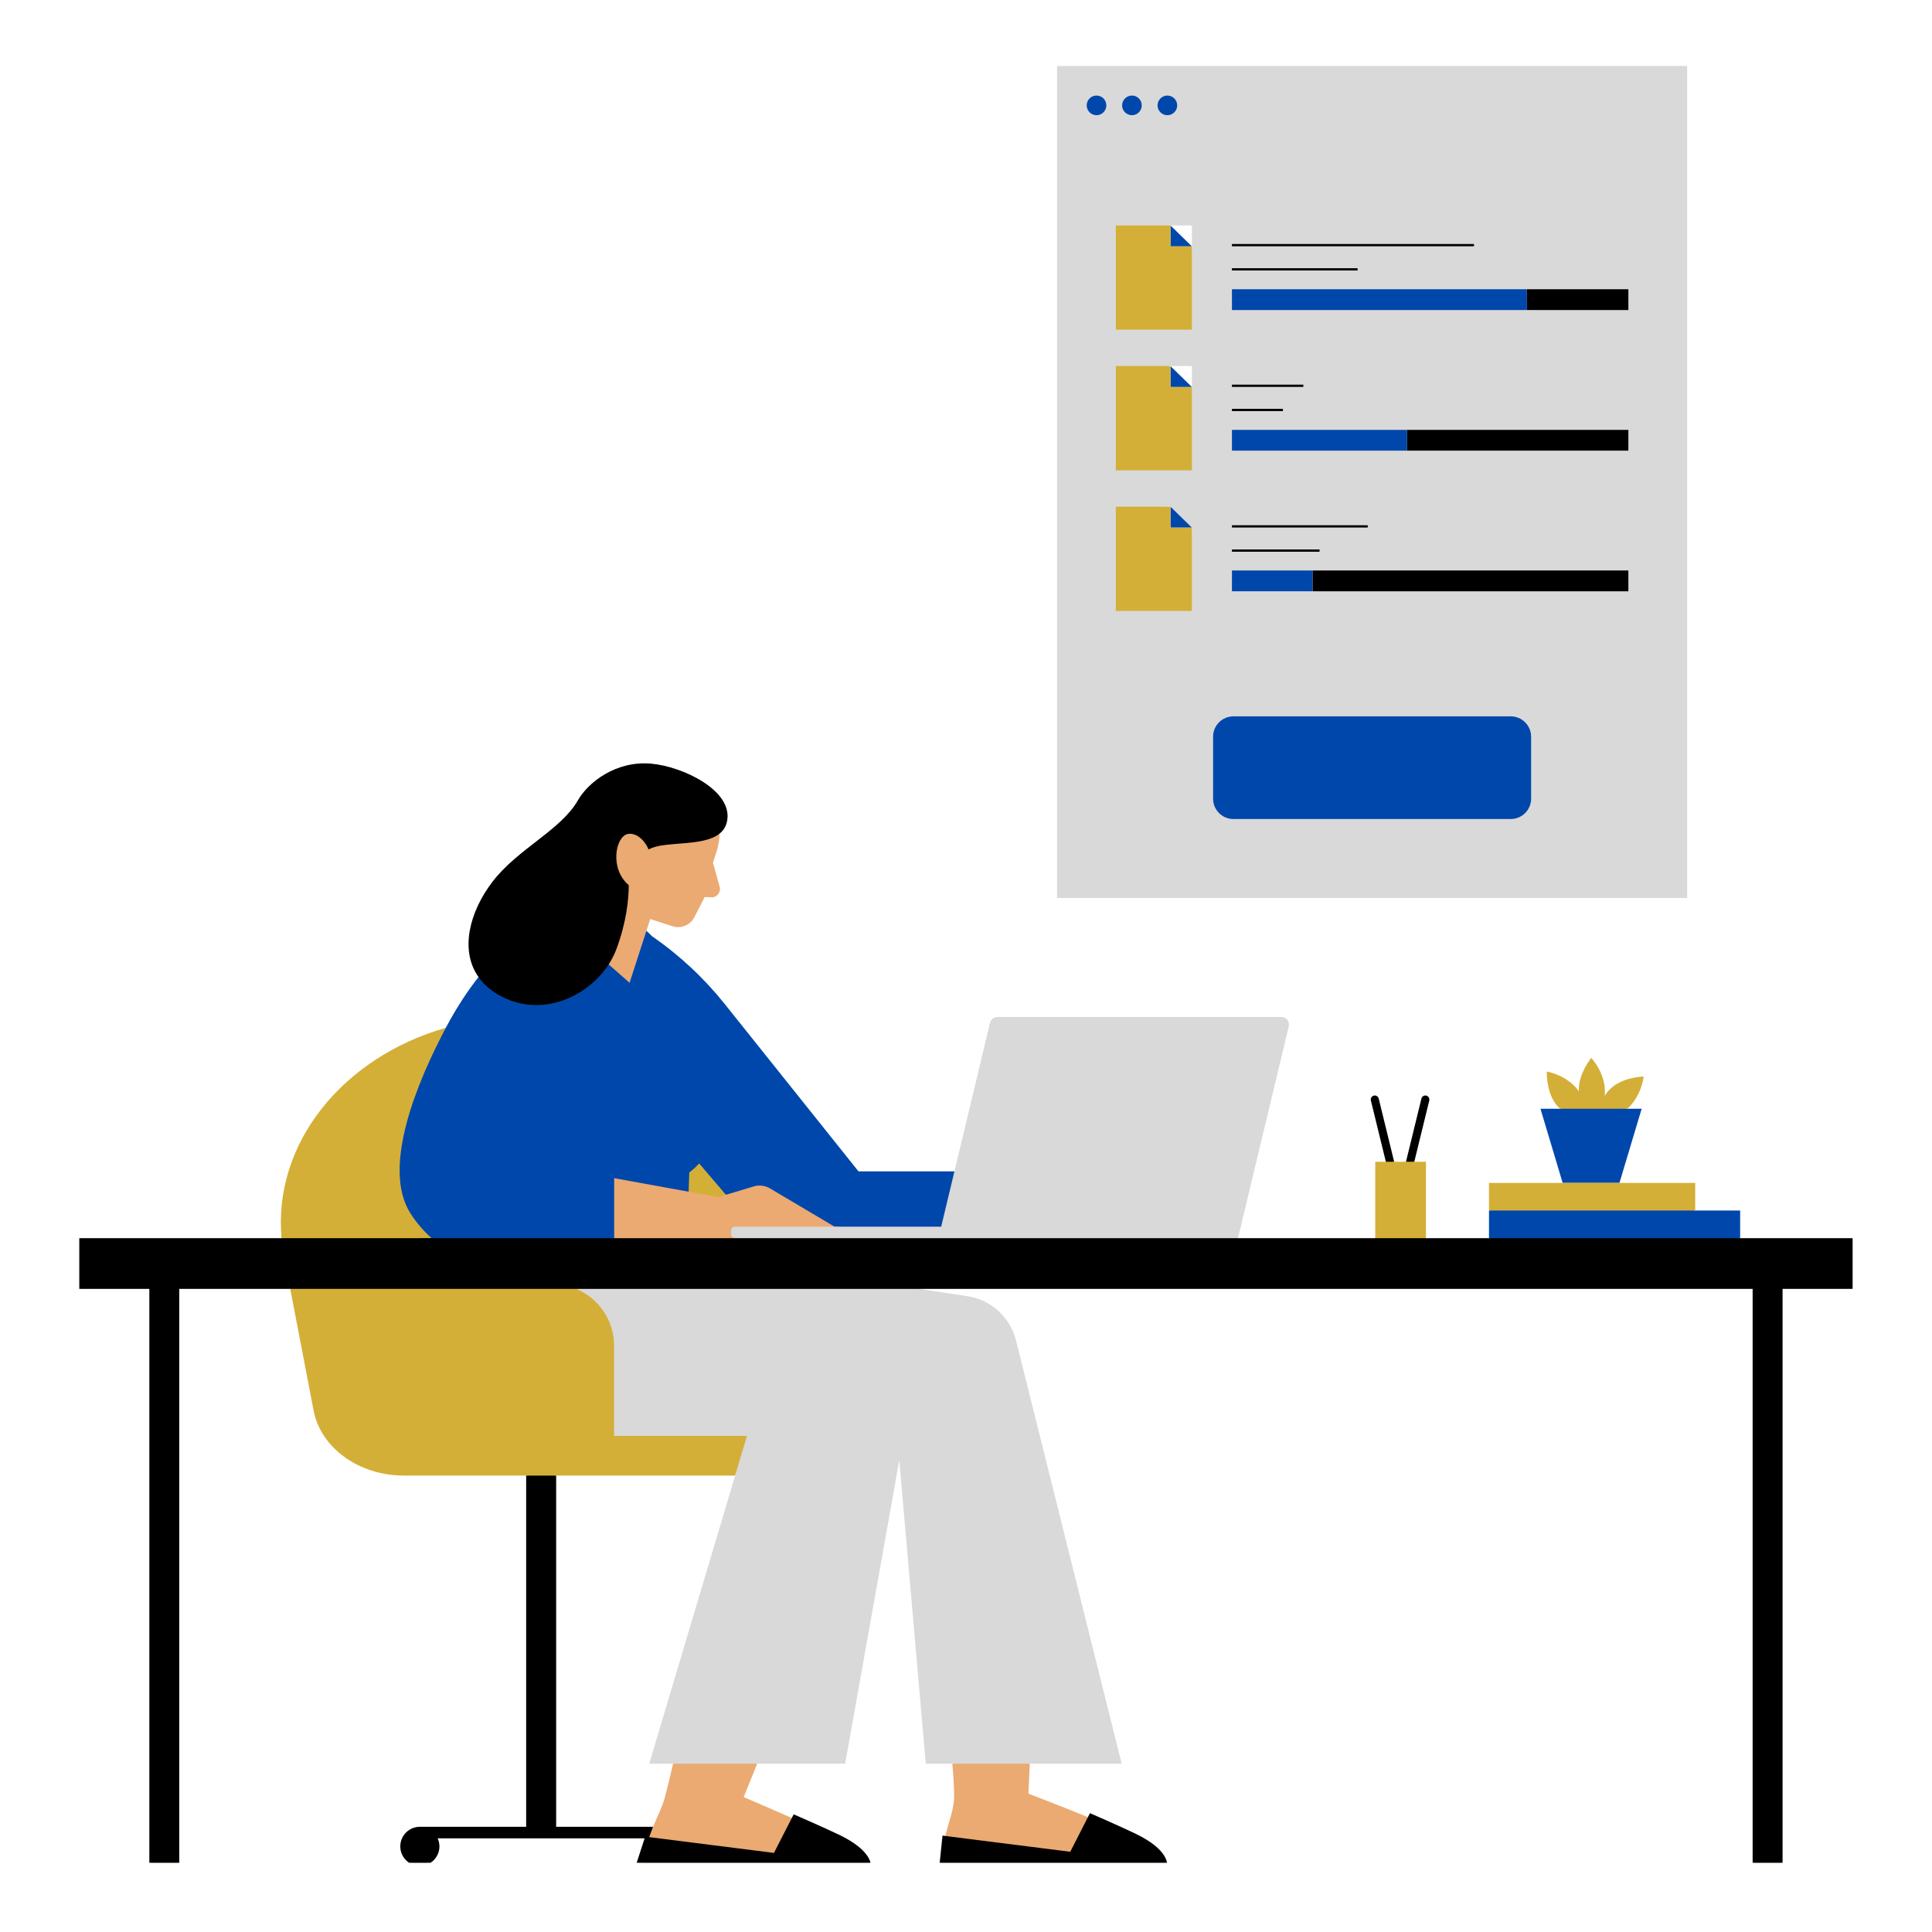
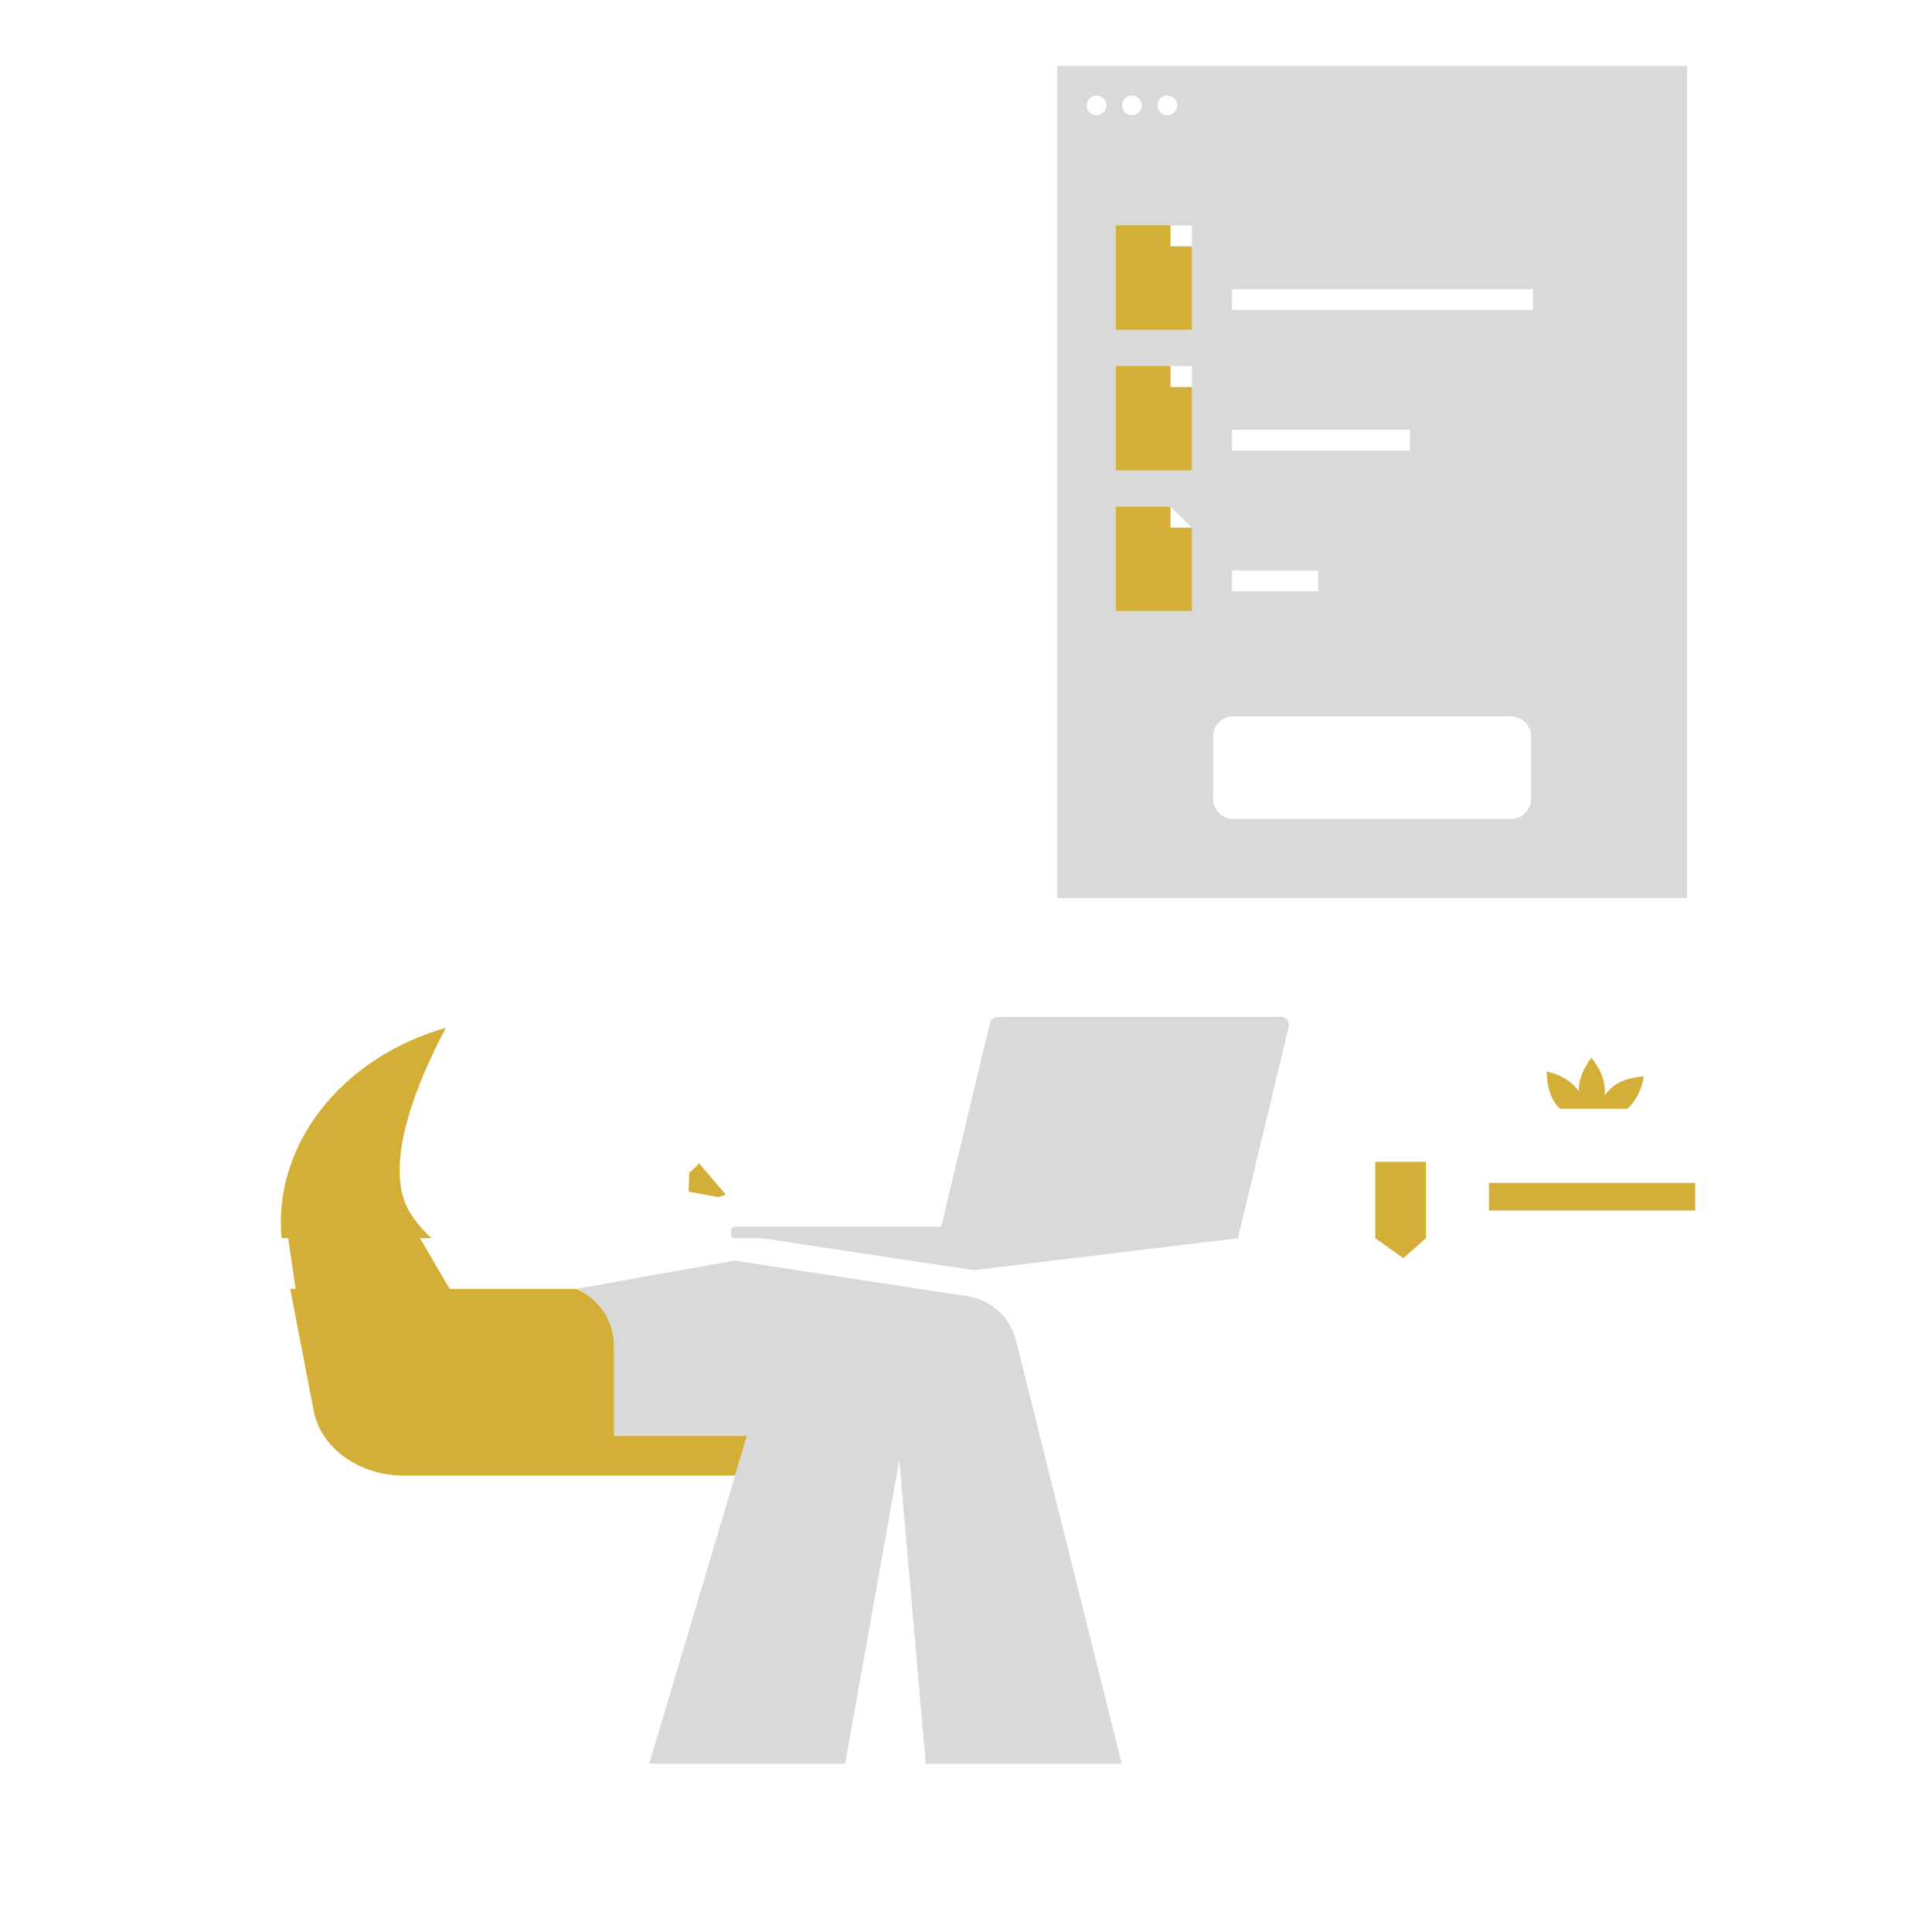
<svg xmlns="http://www.w3.org/2000/svg" width="200" zoomAndPan="magnify" viewBox="0 0 150 150" height="200" preserveAspectRatio="xMidYMid meet" version="1.0">
  <defs>
    <clipPath id="7968942d7b">
      <path d="M 6.141 59 L 144 59 L 144 144.625 L 6.141 144.625 Z M 6.141 59 " clip-rule="nonzero" />
    </clipPath>
    <clipPath id="e5d523e2be">
      <path d="M 44 5.125 L 131 5.125 L 131 137 L 44 137 Z M 44 5.125 " clip-rule="nonzero" />
    </clipPath>
    <clipPath id="ce6e4ab9e6">
-       <path d="M 6.141 18 L 144 18 L 144 144.625 L 6.141 144.625 Z M 6.141 18 " clip-rule="nonzero" />
-     </clipPath>
+       </clipPath>
  </defs>
  <g clip-path="url(#7968942d7b)">
-     <path fill="#ebaa71" d="M 134.965 96.273 L 134.965 94.125 L 131.477 94.125 L 131.477 91.98 L 115.742 91.98 L 115.742 96.273 L 110.57 96.273 L 110.57 90.34 L 109.625 90.34 L 110.832 85.406 C 110.855 85.316 110.797 85.223 110.703 85.199 C 110.691 85.195 110.676 85.195 110.664 85.195 C 110.582 85.195 110.516 85.246 110.496 85.324 L 109.27 90.34 L 108.133 90.34 L 106.906 85.324 C 106.887 85.25 106.82 85.195 106.738 85.195 C 106.723 85.195 106.711 85.195 106.695 85.199 C 106.605 85.223 106.547 85.316 106.57 85.41 L 107.777 90.34 L 106.914 90.34 L 106.914 96.273 L 95.941 96.273 L 99.922 79.656 C 99.953 79.52 99.922 79.379 99.836 79.27 C 99.75 79.16 99.617 79.098 99.48 79.098 L 77.441 79.098 C 77.23 79.098 77.051 79.238 77 79.445 L 74.211 91.086 L 66.586 91.086 L 56.16 78.043 C 54.555 76.031 52.66 74.266 50.512 72.777 C 50.379 72.637 50.258 72.52 50.141 72.414 L 50.188 72.266 L 50.484 71.352 L 52.203 71.91 C 52.871 72.129 53.602 71.824 53.918 71.199 L 54.707 69.648 L 55.238 69.668 C 55.668 69.68 55.988 69.273 55.875 68.859 L 55.352 66.98 L 55.637 66.102 C 55.785 65.645 55.859 65.18 55.867 64.723 C 55.82 64.758 55.77 64.789 55.719 64.82 C 55.723 64.789 55.727 64.754 55.727 64.719 L 55.727 64.656 L 55.777 64.613 C 56.051 64.395 56.223 64.121 56.301 63.777 C 56.434 63.199 56.293 62.617 55.875 62.047 C 54.844 60.625 52.297 59.582 50.535 59.43 C 50.367 59.414 50.195 59.406 50.027 59.406 C 47.664 59.406 45.758 60.855 44.988 62.203 C 44.273 63.453 43.012 64.434 41.676 65.473 C 40.496 66.391 39.273 67.336 38.355 68.531 C 36.391 71.086 35.965 73.93 37.266 75.777 L 37.324 75.863 L 37.262 75.945 C 36.352 77.098 35.504 78.414 34.738 79.863 L 34.711 79.914 L 34.652 79.93 C 26.555 82.25 21.352 88.906 21.996 96.121 L 22.012 96.273 L 6.297 96.273 L 6.297 99.93 L 11.73 99.93 L 11.73 144.734 L 13.777 144.734 L 13.777 99.93 L 22.652 99.93 L 24.488 109.488 C 25.035 112.348 27.922 114.422 31.352 114.422 L 40.992 114.422 L 40.992 141.969 L 32.598 141.969 C 31.836 141.969 31.215 142.59 31.215 143.352 C 31.215 144.113 31.836 144.73 32.598 144.73 C 33.359 144.73 33.977 144.113 33.977 143.352 C 33.977 143.156 33.938 142.965 33.855 142.781 L 33.766 142.586 L 50.266 142.586 L 50.176 142.781 C 50.094 142.965 50.051 143.156 50.051 143.352 C 50.051 143.406 50.059 143.461 50.062 143.516 L 50.066 143.543 L 49.742 144.734 L 67.469 144.734 C 67.418 144.418 67.09 143.543 65.102 142.586 C 64.102 142.102 62.184 141.262 61.688 141.047 L 61.543 141.328 L 61.422 141.277 C 61.418 141.273 61.418 141.273 61.414 141.273 L 61.477 141.148 C 59.895 140.445 57.738 139.527 57.738 139.527 L 58.789 136.93 L 58.637 136.93 L 58.695 136.789 L 65.504 136.789 L 69.684 113.348 L 69.957 113.359 L 72.004 136.789 L 74.066 136.789 L 74.078 136.914 C 74.078 136.918 74.078 136.922 74.078 136.93 L 73.938 136.93 C 74.023 137.848 74.078 138.707 74.078 139.48 C 74.078 140.406 73.703 141.324 73.387 142.543 L 73.527 142.559 C 73.527 142.566 73.527 142.57 73.523 142.578 L 73.492 142.695 L 73.301 142.672 L 73.098 144.641 L 90.469 144.641 C 90.418 144.328 90.09 143.453 88.105 142.492 C 87.102 142.012 85.184 141.172 84.688 140.953 L 84.531 141.258 L 84.414 141.211 C 84.41 141.207 84.406 141.207 84.402 141.207 L 84.465 141.082 C 82.633 140.324 79.844 139.258 79.844 139.258 L 79.953 136.926 L 79.816 136.926 L 79.82 136.789 L 86.906 136.789 L 78.746 104.105 C 78.309 102.352 76.871 101.039 75.078 100.77 L 71.355 100.207 L 71.379 99.93 L 136.215 99.93 L 136.215 144.73 L 138.262 144.73 L 138.262 99.93 L 143.695 99.93 L 143.695 96.273 Z M 52.43 136.789 L 52.398 136.93 L 52.258 136.93 C 52.059 137.809 51.848 138.695 51.613 139.574 C 51.422 140.289 51.062 140.965 50.707 141.832 C 50.688 141.875 50.668 141.926 50.652 141.969 L 43.039 141.969 L 43.039 114.422 L 57.266 114.422 L 50.594 136.789 Z M 119.789 86.227 L 121.484 86.227 L 121.219 85.984 C 120.609 85.43 120.277 84.547 120.23 83.363 C 121.164 83.598 121.992 84.129 122.469 84.809 L 122.746 85.207 L 122.723 84.719 C 122.684 83.992 122.965 83.199 123.551 82.355 C 124.215 83.18 124.551 84.18 124.453 85.062 L 124.711 85.152 C 125.191 84.344 126.109 83.863 127.453 83.73 C 127.285 84.641 126.852 85.457 126.242 85.98 L 125.961 86.227 L 127.27 86.227 L 125.633 91.699 L 121.43 91.699 Z M 119.789 86.227 " fill-opacity="1" fill-rule="nonzero" />
-   </g>
-   <path fill="#0047ab" d="M 92.539 9.832 L 83.613 9.832 L 83.613 6.711 L 92.539 6.711 Z M 118.551 24.07 L 118.551 22.457 L 118.086 21.941 L 94.793 21.941 L 94.793 24.504 L 118.086 24.504 Z M 109.25 34.988 L 109.25 33.375 L 108.816 32.844 L 94.793 32.844 L 94.793 35.496 L 108.816 35.496 Z M 101.914 45.906 L 101.914 44.293 L 101.316 43.387 L 94.793 43.387 L 94.793 46.676 L 101.316 46.676 Z M 120.648 54.176 L 91.859 54.176 L 91.859 65.172 L 120.648 65.172 Z M 121.324 91.84 L 125.734 91.84 L 127.457 86.086 L 126.336 86.086 L 123.531 85.254 L 121.125 86.086 L 119.602 86.086 Z M 90.875 17.504 L 90.875 19.129 L 92.539 19.129 Z M 131.617 93.984 L 123.852 92.914 L 115.605 93.984 L 115.605 96.133 L 125.355 97.684 L 135.105 96.133 L 135.105 93.984 Z M 90.875 28.422 L 90.875 30.047 L 92.539 30.047 Z M 66.652 90.945 L 56.273 77.957 C 54.652 75.93 52.746 74.152 50.613 72.68 C 50.477 72.535 50.332 72.395 50.188 72.266 L 48.879 76.305 L 47.258 74.875 L 37.152 75.859 C 36.309 76.926 35.449 78.223 34.613 79.797 C 34.613 79.801 34.613 79.805 34.609 79.809 C 26.133 86.926 30.23 97.684 30.23 97.684 L 40.898 98.242 L 47.684 96.133 L 47.684 91.473 L 53.465 92.523 L 54.363 91.441 L 56.363 92.762 L 58.52 92.113 C 58.941 91.984 59.398 92.043 59.781 92.266 L 64.793 95.238 L 75.555 96.133 L 74.102 90.945 Z M 92.742 39.133 L 90.875 39.34 L 90.875 40.965 L 92.539 40.965 Z M 92.742 39.133 " fill-opacity="1" fill-rule="nonzero" />
+     </g>
  <path fill="#d4af37" d="M 55.762 92.938 L 53.465 92.523 L 53.516 91.027 C 53.516 91.027 53.855 90.797 54.285 90.332 L 56.359 92.762 Z M 90.875 40.965 L 90.875 39.34 L 84.777 38.711 L 85.664 48.25 L 93.352 48.25 L 92.539 40.965 Z M 126.336 86.086 C 127.035 85.477 127.48 84.535 127.617 83.574 C 125.855 83.707 125.004 84.387 124.59 85.078 C 124.703 84.047 124.258 82.945 123.543 82.129 C 122.773 83.176 122.547 84.039 122.582 84.727 C 122.027 83.934 121.074 83.395 120.086 83.188 C 120.109 84.707 120.57 85.582 121.125 86.086 Z M 47.68 104.484 C 47.68 102.5 46.473 100.797 44.75 100.07 L 34.91 100.07 L 32.613 96.133 L 33.512 96.133 C 32.91 95.598 32.348 94.961 31.863 94.199 C 29.574 90.582 32.484 83.824 34.609 79.809 C 34.609 79.805 34.613 79.801 34.613 79.797 C 26.652 82.078 21.195 88.727 21.859 96.133 L 22.371 96.133 L 22.957 100.07 L 22.535 100.07 L 24.348 109.516 C 24.906 112.426 27.875 114.562 31.352 114.562 L 57.074 114.562 L 57.996 111.484 L 47.68 111.484 Z M 92.539 30.047 L 90.875 30.047 L 90.875 28.422 L 85.383 27.113 L 85.664 37.332 L 93.352 37.688 Z M 109.16 90.199 L 106.773 90.199 L 106.773 96.133 L 108.957 97.684 L 110.711 96.133 L 110.711 90.199 Z M 115.605 91.84 L 115.605 93.984 L 131.617 93.984 L 131.617 91.84 Z M 90.875 19.129 L 90.875 17.504 L 85.664 16.445 L 85.664 26.414 L 93.352 26.414 L 92.539 19.129 Z M 90.875 19.129 " fill-opacity="1" fill-rule="nonzero" />
  <g clip-path="url(#e5d523e2be)">
    <path fill="#d9d9d9" d="M 78.883 104.074 L 87.086 136.93 L 71.875 136.93 L 69.82 113.371 L 65.617 136.93 L 50.406 136.93 L 57.078 114.562 L 57.996 111.484 L 47.68 111.484 L 47.68 104.484 C 47.68 102.5 46.473 100.797 44.75 100.07 L 57.016 97.871 L 71.379 100.07 L 75.102 100.633 C 76.941 100.91 78.434 102.266 78.883 104.074 Z M 99.48 78.957 L 77.441 78.957 C 77.168 78.957 76.93 79.145 76.863 79.414 L 74.102 90.945 L 73.074 95.238 L 57.07 95.238 C 56.895 95.238 56.758 95.379 56.758 95.551 L 56.758 95.82 C 56.758 95.992 56.895 96.133 57.07 96.133 L 59.164 96.133 L 75.602 98.617 L 96.117 96.133 L 100.059 79.691 C 100.148 79.316 99.863 78.957 99.48 78.957 Z M 130.988 5.125 L 130.988 69.719 L 82.07 69.719 L 82.07 5.125 Z M 89.871 8.184 C 89.871 8.602 90.215 8.945 90.633 8.945 C 91.055 8.945 91.398 8.602 91.398 8.184 C 91.398 7.762 91.055 7.418 90.633 7.418 C 90.215 7.418 89.871 7.762 89.871 8.184 Z M 87.121 8.184 C 87.121 8.602 87.461 8.945 87.883 8.945 C 88.305 8.945 88.645 8.602 88.645 8.184 C 88.645 7.762 88.305 7.418 87.883 7.418 C 87.461 7.418 87.121 7.762 87.121 8.184 Z M 85.895 8.184 C 85.895 7.762 85.555 7.418 85.133 7.418 C 84.711 7.418 84.371 7.762 84.371 8.184 C 84.371 8.602 84.711 8.945 85.133 8.945 C 85.555 8.945 85.895 8.602 85.895 8.184 Z M 92.539 40.965 L 90.875 39.34 L 86.633 39.34 L 86.633 47.434 L 92.539 47.434 Z M 92.539 30.047 L 92.539 28.422 L 86.633 28.422 L 86.633 36.516 L 92.539 36.516 Z M 92.539 19.129 L 92.539 17.504 L 86.633 17.504 L 86.633 25.598 L 92.539 25.598 Z M 118.875 57.199 C 118.875 56.324 118.164 55.617 117.289 55.617 L 95.766 55.617 C 94.891 55.617 94.184 56.324 94.184 57.199 L 94.184 62.008 C 94.184 62.883 94.891 63.59 95.766 63.59 L 117.289 63.59 C 118.164 63.59 118.875 62.883 118.875 62.008 Z M 102.34 44.293 L 95.648 44.293 L 95.648 45.906 L 102.34 45.906 Z M 109.469 33.375 L 95.648 33.375 L 95.648 34.988 L 109.469 34.988 Z M 119.016 22.457 L 95.648 22.457 L 95.648 24.07 L 119.016 24.07 Z M 119.016 22.457 " fill-opacity="1" fill-rule="nonzero" />
  </g>
  <g clip-path="url(#ce6e4ab9e6)">
-     <path fill="#000000" d="M 107.043 85.293 L 108.242 90.199 L 107.598 90.199 L 106.434 85.441 C 106.395 85.273 106.496 85.105 106.664 85.062 C 106.832 85.023 107 85.125 107.043 85.293 Z M 110.359 85.293 L 109.16 90.199 L 109.805 90.199 L 110.969 85.441 C 111.008 85.273 110.906 85.105 110.738 85.062 C 110.57 85.023 110.402 85.125 110.359 85.293 Z M 65.164 142.457 C 63.992 141.895 61.621 140.863 61.621 140.863 L 61.477 141.148 L 60.09 143.859 L 50.406 142.633 C 50.504 142.348 50.605 142.082 50.707 141.832 L 43.18 141.832 L 43.18 114.562 L 40.852 114.562 L 40.852 141.832 L 32.621 141.832 C 32.613 141.832 32.605 141.832 32.598 141.832 C 31.758 141.832 31.078 142.512 31.078 143.352 C 31.078 144.191 31.758 144.871 32.598 144.871 C 33.438 144.871 34.117 144.191 34.117 143.352 C 34.117 143.129 34.066 142.918 33.98 142.727 L 50.047 142.727 L 49.352 144.871 L 67.613 144.871 C 67.613 144.871 67.785 143.723 65.164 142.457 Z M 88.164 142.367 C 86.996 141.805 84.625 140.773 84.625 140.773 L 84.465 141.082 L 83.094 143.77 L 73.391 142.543 L 73.176 142.516 L 72.941 144.781 L 90.613 144.781 C 90.613 144.781 90.785 143.633 88.164 142.367 Z M 38.949 77.371 C 42.121 79.016 45.637 77.375 47.258 74.875 C 47.496 74.504 47.699 74.113 47.848 73.715 C 48.637 71.602 48.812 69.855 48.816 68.723 C 47.309 67.445 47.793 64.98 48.711 64.758 C 49.332 64.605 50.051 65.188 50.352 65.957 C 50.398 65.934 50.441 65.91 50.488 65.887 C 51.746 65.293 54.602 65.742 55.867 64.723 C 56.145 64.5 56.348 64.203 56.438 63.809 C 56.988 61.414 53.027 59.504 50.547 59.289 C 47.816 59.051 45.668 60.738 44.867 62.137 C 43.543 64.457 40.215 65.887 38.246 68.445 C 36.457 70.777 35.676 73.766 37.152 75.859 C 37.562 76.445 38.152 76.961 38.949 77.371 Z M 135.105 96.133 L 6.156 96.133 L 6.156 100.07 L 11.594 100.07 L 11.594 144.871 L 13.918 144.871 L 13.918 100.07 L 136.074 100.07 L 136.074 144.871 L 138.398 144.871 L 138.398 100.07 L 143.836 100.07 L 143.836 96.133 Z M 126.426 22.457 L 118.551 22.457 L 118.551 24.07 L 126.426 24.07 Z M 105.402 20.824 L 95.648 20.824 L 95.648 21 L 105.402 21 Z M 114.438 18.945 L 95.648 18.945 L 95.648 19.121 L 114.438 19.121 Z M 126.426 33.375 L 109.25 33.375 L 109.25 34.988 L 126.426 34.988 Z M 99.605 31.742 L 95.648 31.742 L 95.648 31.918 L 99.605 31.918 Z M 101.191 29.863 L 95.648 29.863 L 95.648 30.039 L 101.191 30.039 Z M 126.426 44.293 L 101.914 44.293 L 101.914 45.906 L 126.426 45.906 Z M 102.449 42.66 L 95.648 42.66 L 95.648 42.836 L 102.449 42.836 Z M 106.191 40.781 L 95.648 40.781 L 95.648 40.957 L 106.191 40.957 Z M 106.191 40.781 " fill-opacity="1" fill-rule="nonzero" />
-   </g>
+     </g>
</svg>